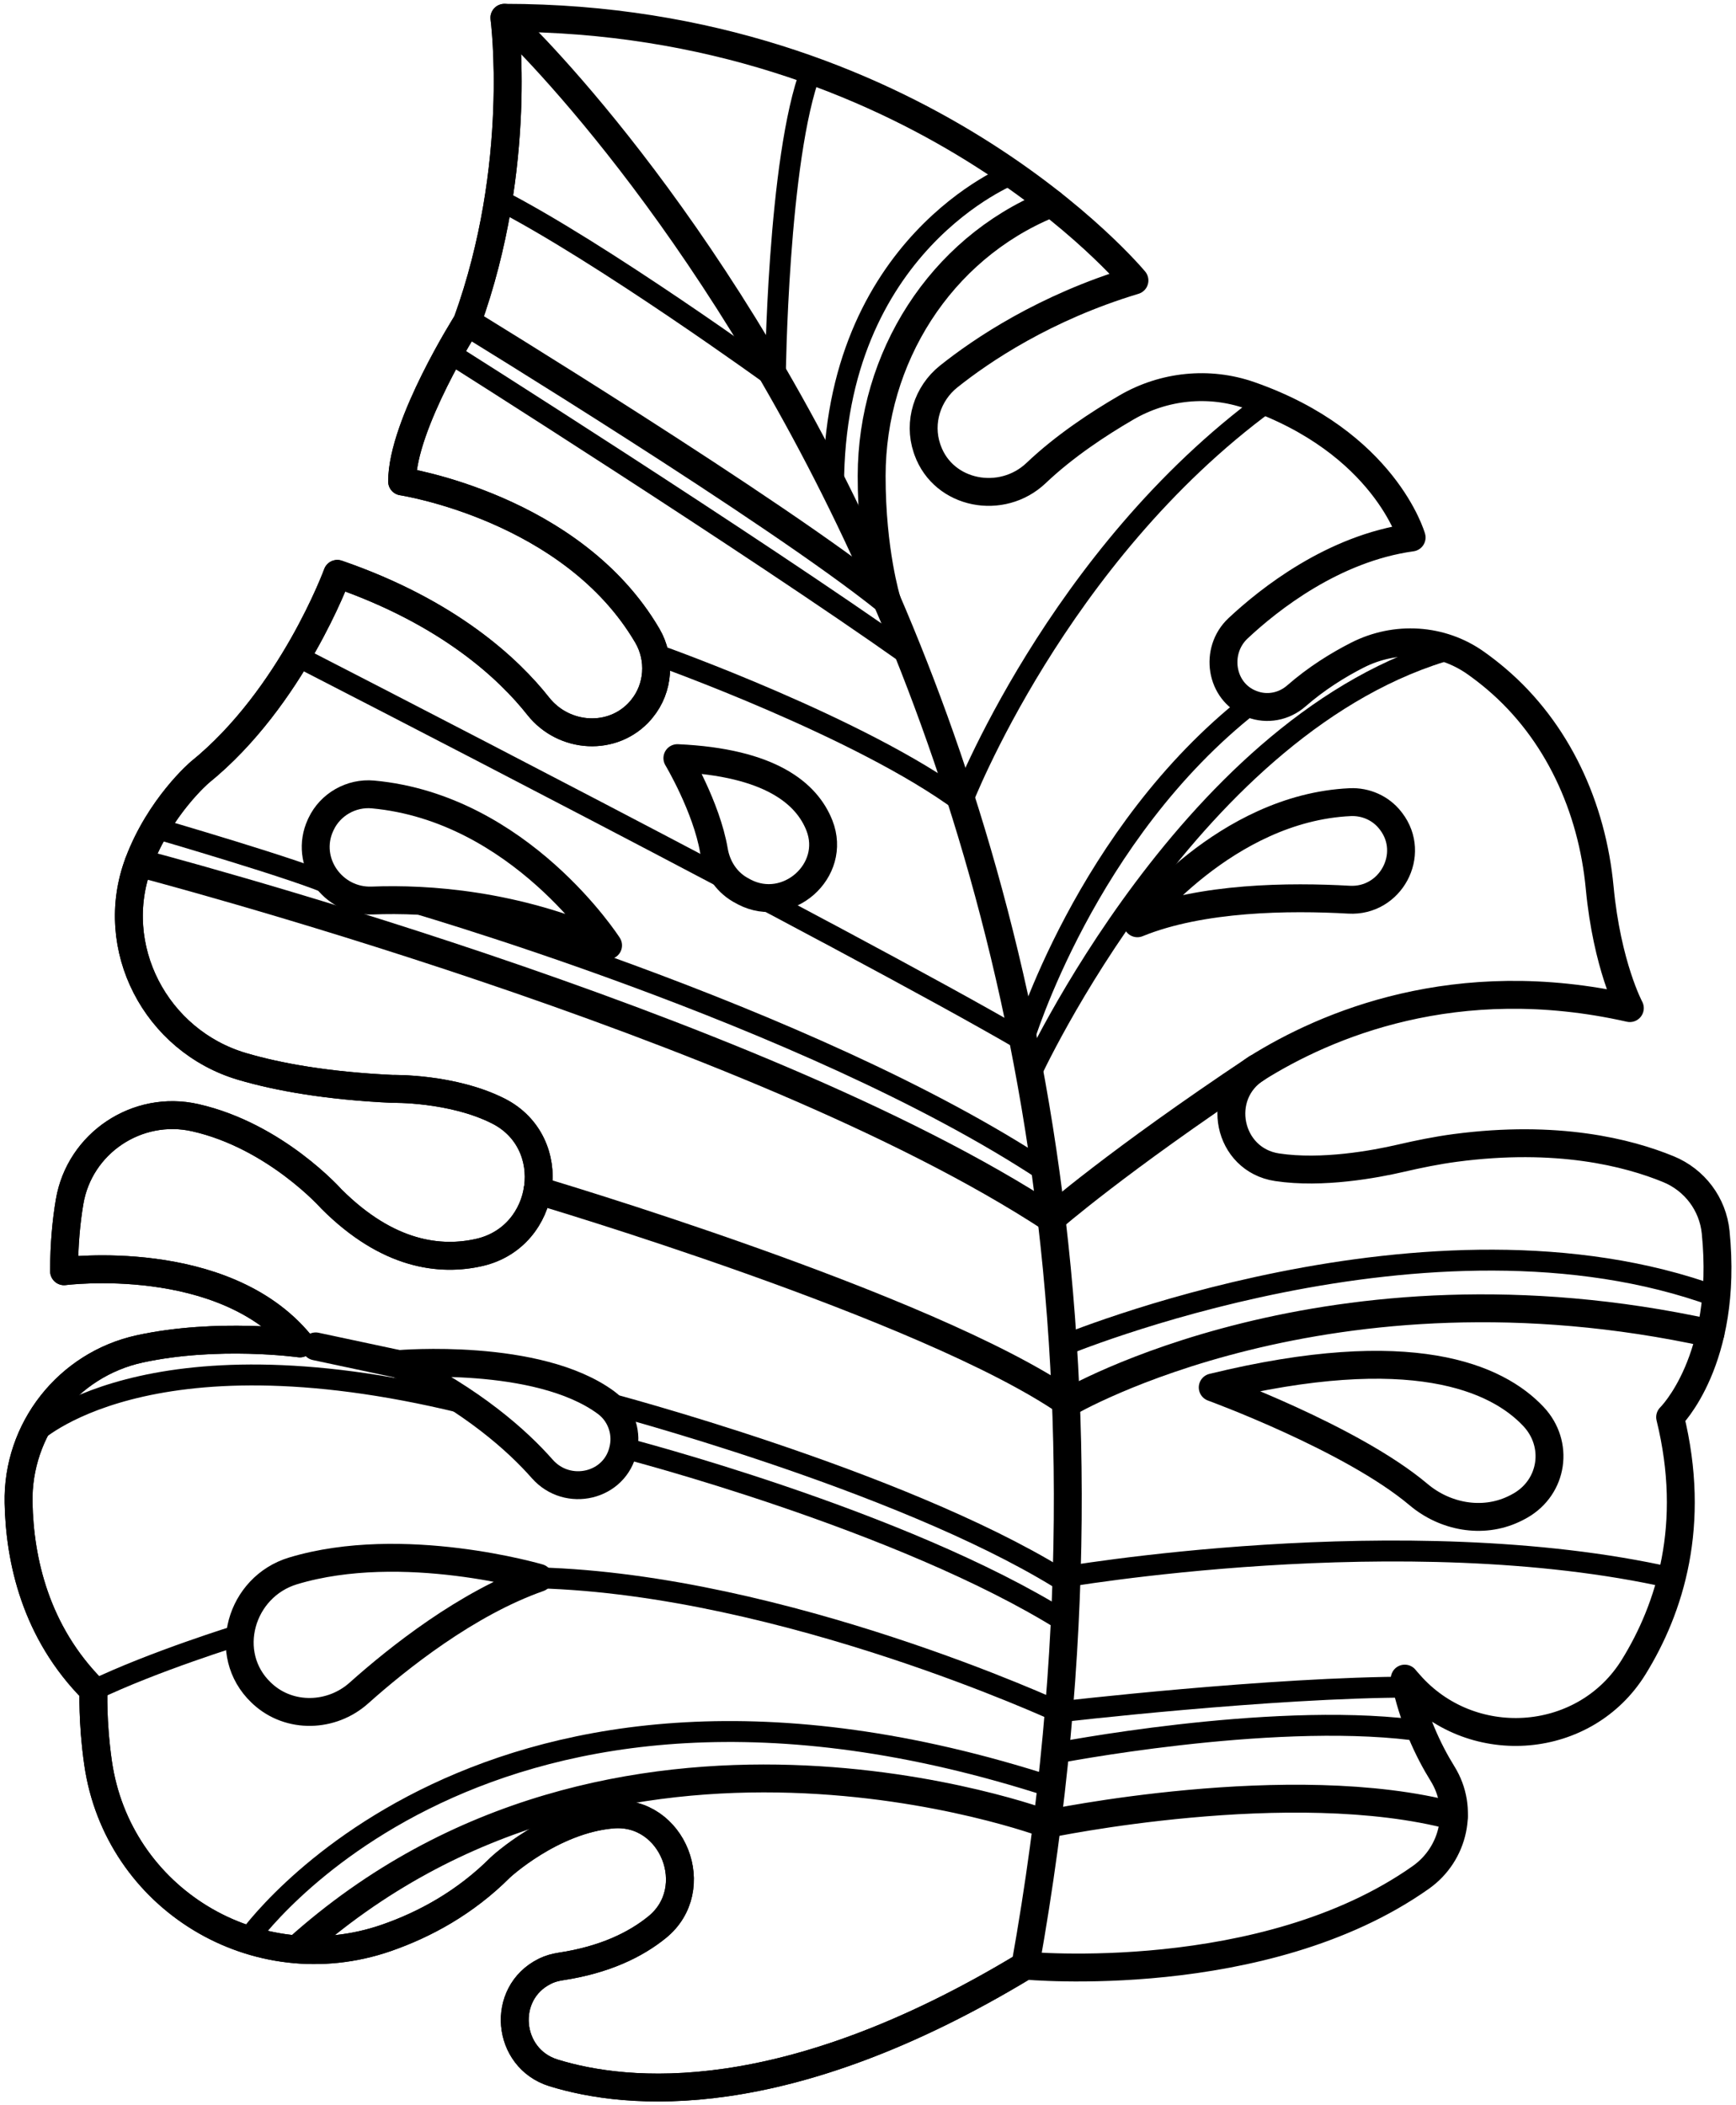
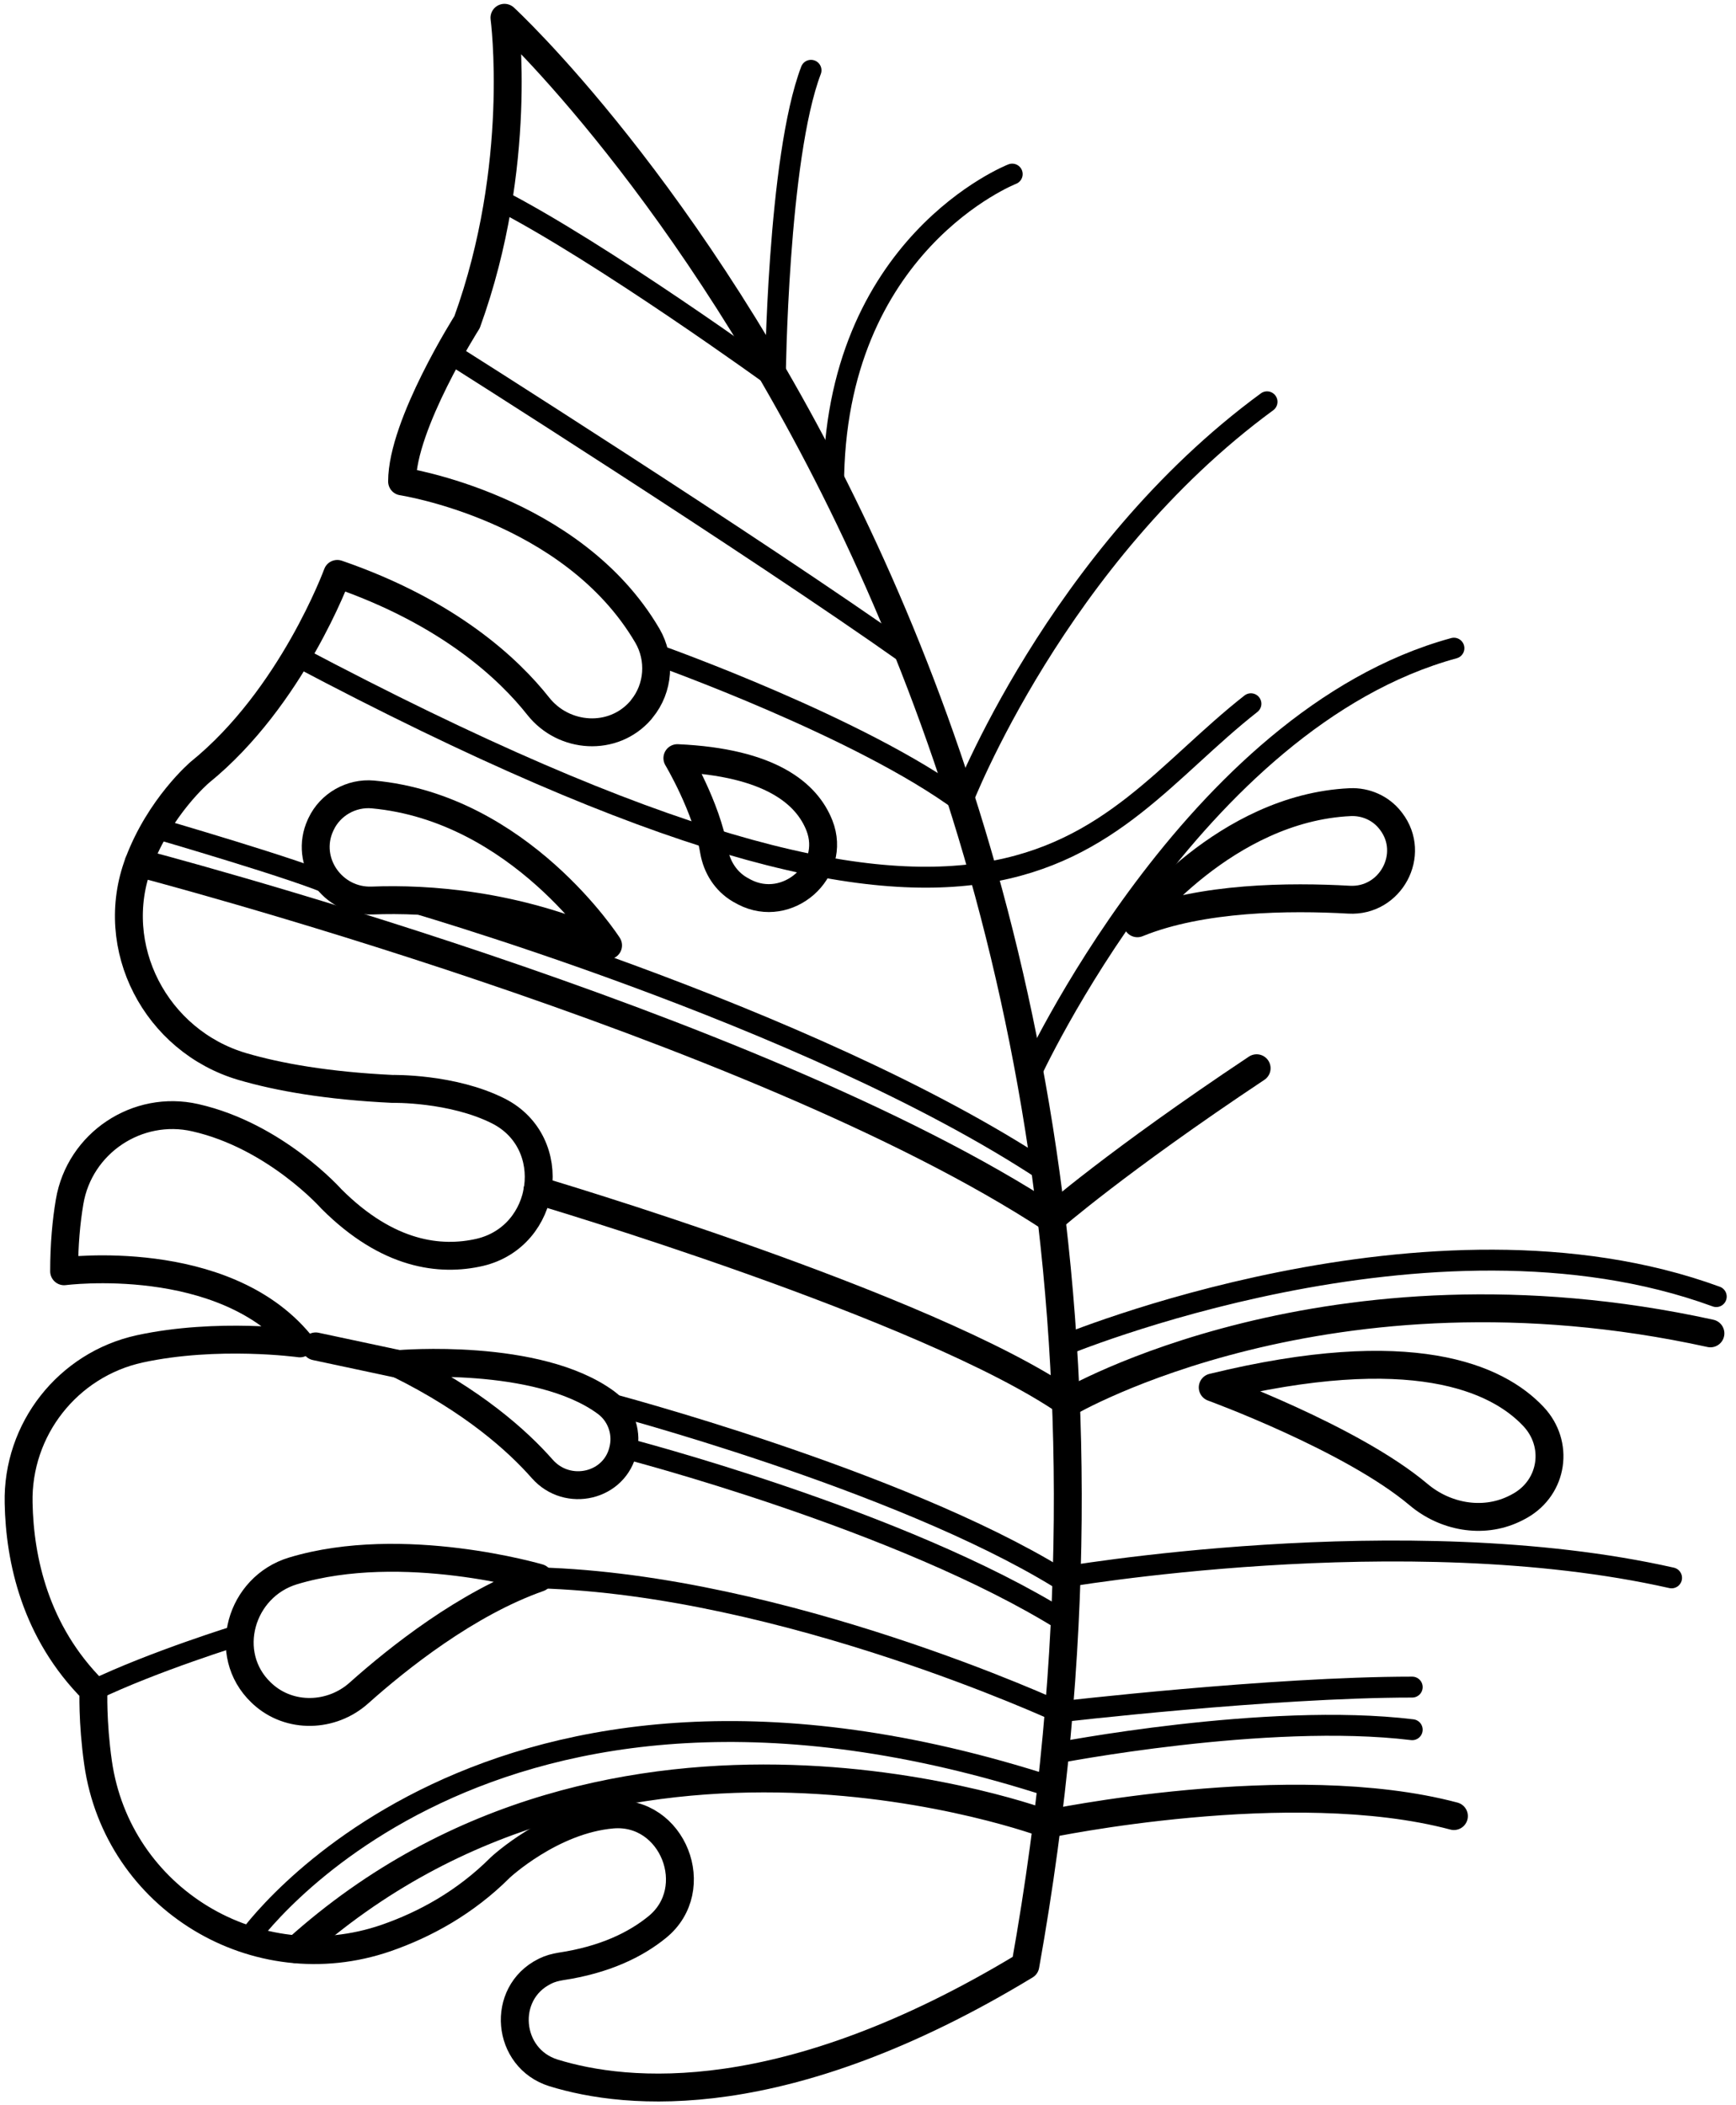
<svg xmlns="http://www.w3.org/2000/svg" xmlns:ns1="http://vectornator.io" height="100%" stroke-miterlimit="10" style="fill-rule:nonzero;clip-rule:evenodd;stroke-linecap:round;stroke-linejoin:round;" version="1.1" viewBox="0 0 120.178 145.726" width="100%" xml:space="preserve">
  <defs />
  <g id="Layer-1" ns1:layerName="Layer 1">
    <g opacity="1" ns1:layerName="Group">
-       <path d="M70.981 136.056C70.981 136.056 87.501 137.624 98.362 129.948C100.666 128.32 101.355 125.176 99.867 122.779C98.86 121.156 97.822 118.953 97.246 116.19C97.246 116.19 97.422 116.412 97.763 116.779C102.079 121.421 109.762 120.778 113.094 115.387C115.601 111.33 117.451 105.548 115.618 98.094C115.618 98.094 119.656 94.168 118.771 85.3C118.576 83.343 117.318 81.675 115.5 80.928C112.688 79.773 107.784 78.527 100.752 79.456C99.467 79.626 98.204 79.885 96.942 80.177C95.219 80.575 91.54 81.268 88.406 80.794C84.992 80.278 84.068 75.774 86.994 73.941C91.746 70.965 100.777 67.056 112.829 69.779C112.829 69.779 111.251 66.842 110.74 61.436C110.216 55.888 107.826 50.593 103.576 46.987C103.136 46.615 102.671 46.251 102.179 45.902C99.769 44.188 96.609 44.005 93.973 45.345C92.635 46.025 91.14 46.95 89.729 48.181C88.887 48.914 87.716 49.141 86.673 48.742L86.597 48.713C84.487 47.879 84.051 45.041 85.708 43.49C87.837 41.494 92.293 37.953 97.722 37.204C97.722 37.204 95.86 30.621 86.519 27.362C83.695 26.377 80.58 26.696 77.993 28.197C76.034 29.333 73.671 30.894 71.726 32.743C69.352 34.998 65.329 34.245 64.217 31.165C64.2 31.117 64.183 31.069 64.167 31.02C63.568 29.232 64.195 27.243 65.669 26.065C67.954 24.241 72.328 21.282 78.534 19.413C78.534 19.413 63.496 1.231 34.917 1.231C34.917 1.231 36.278 11.419 32.332 22.305C32.332 22.305 27.84 29.38 27.84 33.326C27.84 33.326 39.608 35.109 44.814 44.006C45.741 45.591 45.606 47.639 44.437 49.056C44.406 49.094 44.374 49.132 44.341 49.169C42.458 51.34 39.04 51.133 37.258 48.877C35.252 46.337 31.098 42.389 23.35 39.721C23.35 39.721 20.219 48.293 13.823 53.464C13.823 53.464 11.057 55.826 9.593 59.723C7.397 65.567 10.783 72.058 16.774 73.819C19.289 74.557 22.661 75.162 27.16 75.37C27.16 75.37 31.303 75.28 34.511 76.913C38.823 79.107 37.922 85.588 33.21 86.683C30.488 87.315 26.856 86.904 22.941 82.99C22.941 82.99 19.075 78.624 13.524 77.367C9.503 76.457 5.504 79.121 4.817 83.185C4.589 84.534 4.433 86.135 4.433 87.991C4.433 87.991 15.456 86.562 20.764 92.991C20.764 92.991 15.055 92.194 9.667 93.371C4.691 94.458 1.173 98.94 1.283 104.031C1.368 107.942 2.432 112.965 6.474 117.007C6.474 117.007 6.378 119.16 6.786 122.015C8.132 131.434 17.732 137.249 26.726 134.142C29.399 133.219 32.192 131.705 34.645 129.253C34.645 129.253 38.192 125.948 42.393 125.593C46.587 125.237 48.758 130.753 45.487 133.402C44.006 134.601 41.873 135.655 38.805 136.12C38.443 136.175 38.082 136.271 37.753 136.431C37.738 136.439 37.722 136.447 37.706 136.455C34.663 137.97 35.064 142.467 38.31 143.475C43.371 145.047 54.307 146.153 70.981 136.056Z" fill="none" opacity="1" stroke="#000000" stroke-linecap="butt" stroke-linejoin="miter" stroke-width="1.931" ns1:layerName="1" />
      <path d="M70.983 136.05C54.305 146.159 43.369 145.042 38.314 143.48C35.062 142.464 34.669 137.968 37.704 136.457C37.717 136.444 37.742 136.444 37.755 136.431C38.086 136.266 38.441 136.177 38.809 136.114C41.87 135.656 44.004 134.603 45.49 133.396C48.754 130.755 46.583 125.243 42.391 125.598C38.187 125.954 34.643 129.256 34.643 129.256C32.192 131.707 29.398 133.218 26.73 134.145C17.737 137.244 8.135 131.427 6.788 122.017C6.382 119.16 6.471 117.001 6.471 117.001C2.432 112.963 1.365 107.946 1.289 104.035C1.174 98.943 4.692 94.459 9.671 93.367C15.057 92.199 20.76 92.986 20.76 92.986C15.451 86.56 4.439 87.995 4.439 87.995C4.439 86.129 4.591 84.529 4.819 83.182C5.505 79.118 9.506 76.451 13.52 77.366C19.071 78.623 22.945 82.992 22.945 82.992C26.857 86.903 30.49 87.309 33.208 86.687C37.92 85.582 38.822 79.106 34.516 76.908C31.303 75.283 27.162 75.372 27.162 75.372C22.666 75.156 19.287 74.559 16.772 73.822C10.789 72.057 7.398 65.568 9.595 59.726C11.056 55.827 13.825 53.466 13.825 53.466C20.214 48.297 23.351 39.724 23.351 39.724C31.099 42.391 35.253 46.341 37.26 48.881C39.038 51.129 42.455 51.344 44.347 49.173C44.373 49.135 44.411 49.097 44.436 49.058C45.605 47.636 45.744 45.592 44.817 44.004C39.609 35.114 27.835 33.324 27.835 33.324C27.835 29.374 32.332 22.301 32.332 22.301C36.282 11.417 34.922 1.232 34.922 1.232C34.922 1.232 86.593 48.716 70.983 136.05Z" fill="none" opacity="1" stroke="#000000" stroke-linecap="round" stroke-linejoin="round" stroke-width="1.931" ns1:layerName="path" />
      <path d="M78.737 63.907C78.737 63.907 84.82 55.92 93.472 55.524C94.54 55.475 95.587 55.937 96.243 56.779C96.26 56.803 96.279 56.826 96.299 56.85C98.049 59.137 96.264 62.439 93.388 62.275C89.309 62.043 83.18 62.093 78.737 63.907Z" fill="none" opacity="1" stroke="#000000" stroke-linecap="butt" stroke-linejoin="miter" stroke-width="1.931" ns1:layerName="path" />
      <path d="M42.095 65.437C42.095 65.437 36.003 55.928 25.82 54.991C24.323 54.853 22.865 55.679 22.226 57.039C22.213 57.066 22.2 57.094 22.187 57.122C21.041 59.625 23.013 62.439 25.765 62.333C29.601 62.185 35.649 62.58 42.095 65.437Z" fill="none" opacity="1" stroke="#000000" stroke-linecap="butt" stroke-linejoin="miter" stroke-width="1.931" ns1:layerName="path" />
      <path d="M27.602 94.419C27.602 94.419 37.231 93.59 41.966 97.094C42.933 97.809 43.401 99.04 43.166 100.219C43.161 100.245 43.156 100.271 43.15 100.297C42.606 102.897 39.295 103.669 37.54 101.676C35.816 99.718 32.74 96.96 27.602 94.419Z" fill="none" opacity="1" stroke="#000000" stroke-linecap="butt" stroke-linejoin="miter" stroke-width="1.931" ns1:layerName="path" />
      <path d="M37.299 109.216C37.299 109.216 27.893 106.446 20.297 108.731C16.632 109.833 15.308 114.497 18.068 117.147C18.106 117.184 18.144 117.22 18.184 117.256C20.052 118.964 22.957 118.877 24.844 117.19C27.542 114.779 32.332 110.961 37.299 109.216Z" fill="none" opacity="1" stroke="#000000" stroke-linecap="butt" stroke-linejoin="miter" stroke-width="1.931" ns1:layerName="path" />
      <path d="M46.893 52.477C46.893 52.477 48.907 55.845 49.426 58.889C49.616 60.005 50.24 60.998 51.216 61.571C51.317 61.629 51.421 61.687 51.531 61.744C54.519 63.297 57.959 60.272 56.725 57.139C55.855 54.929 53.329 52.765 46.893 52.477Z" fill="none" opacity="1" stroke="#000000" stroke-linecap="butt" stroke-linejoin="miter" stroke-width="1.931" ns1:layerName="path" />
      <path d="M83.954 96.036C83.954 96.036 93.561 99.538 98.203 103.453C100.029 104.994 102.603 105.477 104.767 104.465C104.931 104.389 105.094 104.305 105.257 104.211C107.52 102.912 107.946 99.95 106.157 98.049C103.656 95.389 97.76 92.665 83.954 96.036Z" fill="none" opacity="1" stroke="#000000" stroke-linecap="butt" stroke-linejoin="miter" stroke-width="1.931" ns1:layerName="path" />
      <path d="M37.299 109.216C54.3 109.701 73.295 118.496 73.295 118.496C73.295 118.496 88.006 116.778 97.763 116.778" fill="none" opacity="1" stroke="#000000" stroke-linecap="butt" stroke-linejoin="miter" stroke-width="1.448" ns1:layerName="path" />
      <path d="M16.593 113.162C16.593 113.162 10.652 114.988 6.47 117.001" fill="none" opacity="1" stroke="#000000" stroke-linecap="butt" stroke-linejoin="miter" stroke-width="1.448" ns1:layerName="path" />
      <path d="M41.966 97.094C41.966 97.094 62.135 102.379 73.294 109.217C73.294 109.217 97.173 105.032 115.717 109.217" fill="none" opacity="1" stroke="#000000" stroke-linecap="butt" stroke-linejoin="miter" stroke-width="1.448" ns1:layerName="path" />
      <path d="M21.855 93.195L27.602 94.42" fill="none" opacity="1" stroke="#000000" stroke-linecap="butt" stroke-linejoin="miter" stroke-width="1.931" ns1:layerName="path" />
      <path d="M37.203 82.4C37.203 82.4 64.204 90.379 73.921 97.094C73.921 97.094 91.938 86.492 118.407 92.293" fill="none" opacity="1" stroke="#000000" stroke-linecap="butt" stroke-linejoin="miter" stroke-width="1.931" ns1:layerName="path" />
      <path d="M9.595 59.726C9.595 59.726 52.146 70.808 72.79 84.348C72.79 84.348 77.285 80.404 86.993 73.941" fill="none" opacity="1" stroke="#000000" stroke-linecap="butt" stroke-linejoin="miter" stroke-width="1.931" ns1:layerName="path" />
-       <path d="M20.545 45.405C20.545 45.405 59.071 65.166 70.843 72.037C70.843 72.037 75.131 57.704 86.597 48.712" fill="none" opacity="1" stroke="#000000" stroke-linecap="butt" stroke-linejoin="miter" stroke-width="1.448" ns1:layerName="path" />
+       <path d="M20.545 45.405C70.843 72.037 75.131 57.704 86.597 48.712" fill="none" opacity="1" stroke="#000000" stroke-linecap="butt" stroke-linejoin="miter" stroke-width="1.448" ns1:layerName="path" />
      <path d="M45.694 45.405C45.694 45.405 59.621 50.365 66.594 55.52C66.594 55.52 73.146 38.493 87.713 27.813" fill="none" opacity="1" stroke="#000000" stroke-linecap="butt" stroke-linejoin="miter" stroke-width="1.448" ns1:layerName="path" />
-       <path d="M32.331 22.301C32.331 22.301 53.7 35.366 61.388 41.557C61.388 41.557 60.336 38.15 60.342 32.936C60.351 24.785 65.072 17.263 72.604 14.146C72.666 14.12 72.728 14.095 72.79 14.07" fill="none" opacity="1" stroke="#000000" stroke-linecap="butt" stroke-linejoin="miter" stroke-width="1.931" ns1:layerName="path" />
      <path d="M56.144 4.866C53.828 10.967 53.672 26.173 53.672 26.173C53.672 26.173 41.585 17.406 34.373 13.732" fill="none" opacity="1" stroke="#000000" stroke-linecap="butt" stroke-linejoin="miter" stroke-width="1.448" ns1:layerName="path" />
      <path d="M20.545 134.929C42.645 115.025 72.475 126.259 72.475 126.259C72.475 126.259 89.356 122.702 100.65 125.705" fill="none" opacity="1" stroke="#000000" stroke-linecap="butt" stroke-linejoin="miter" stroke-width="1.931" ns1:layerName="path" />
      <path d="M73.463 93.195C73.463 93.195 99.004 82.489 118.811 89.747" fill="none" opacity="1" stroke="#000000" stroke-linecap="butt" stroke-linejoin="miter" stroke-width="1.448" ns1:layerName="path" />
      <path d="M71.3 74.434C71.3 74.434 82.551 49.806 100.65 44.866" fill="none" opacity="1" stroke="#000000" stroke-linecap="butt" stroke-linejoin="miter" stroke-width="1.448" ns1:layerName="path" />
      <path d="M70.072 12.051C70.072 12.051 57.706 16.876 57.706 33.652" fill="none" opacity="1" stroke="#000000" stroke-linecap="butt" stroke-linejoin="miter" stroke-width="1.448" ns1:layerName="path" />
      <path d="M31.096 24.413C31.096 24.413 51.987 37.619 62.981 45.405" fill="none" opacity="1" stroke="#000000" stroke-linecap="butt" stroke-linejoin="miter" stroke-width="1.448" ns1:layerName="path" />
      <path d="M10.747 57.32C10.747 57.32 21.047 60.314 23.028 61.297" fill="none" opacity="1" stroke="#000000" stroke-linecap="butt" stroke-linejoin="miter" stroke-width="1.448" ns1:layerName="path" />
      <path d="M27.602 62.164C27.602 62.164 55.937 70.219 72.37 81.081" fill="none" opacity="1" stroke="#000000" stroke-linecap="butt" stroke-linejoin="miter" stroke-width="1.448" ns1:layerName="path" />
      <path d="M43.166 100.22C43.166 100.22 62.424 105.17 73.711 112.244" fill="none" opacity="1" stroke="#000000" stroke-linecap="butt" stroke-linejoin="miter" stroke-width="1.448" ns1:layerName="path" />
-       <path d="M2.3 99.273C2.3 99.273 9.981 91.74 31.976 97.094" fill="none" opacity="1" stroke="#000000" stroke-linecap="butt" stroke-linejoin="miter" stroke-width="1.448" ns1:layerName="path" />
      <path d="M73.031 121.361C73.031 121.361 87.665 118.503 97.763 119.727" fill="none" opacity="1" stroke="#000000" stroke-linecap="butt" stroke-linejoin="miter" stroke-width="1.448" ns1:layerName="path" />
      <path d="M17.138 134.253C17.138 134.253 33.356 110.892 72.785 123.678" fill="none" opacity="1" stroke="#000000" stroke-linecap="butt" stroke-linejoin="miter" stroke-width="1.448" ns1:layerName="path" />
    </g>
  </g>
</svg>